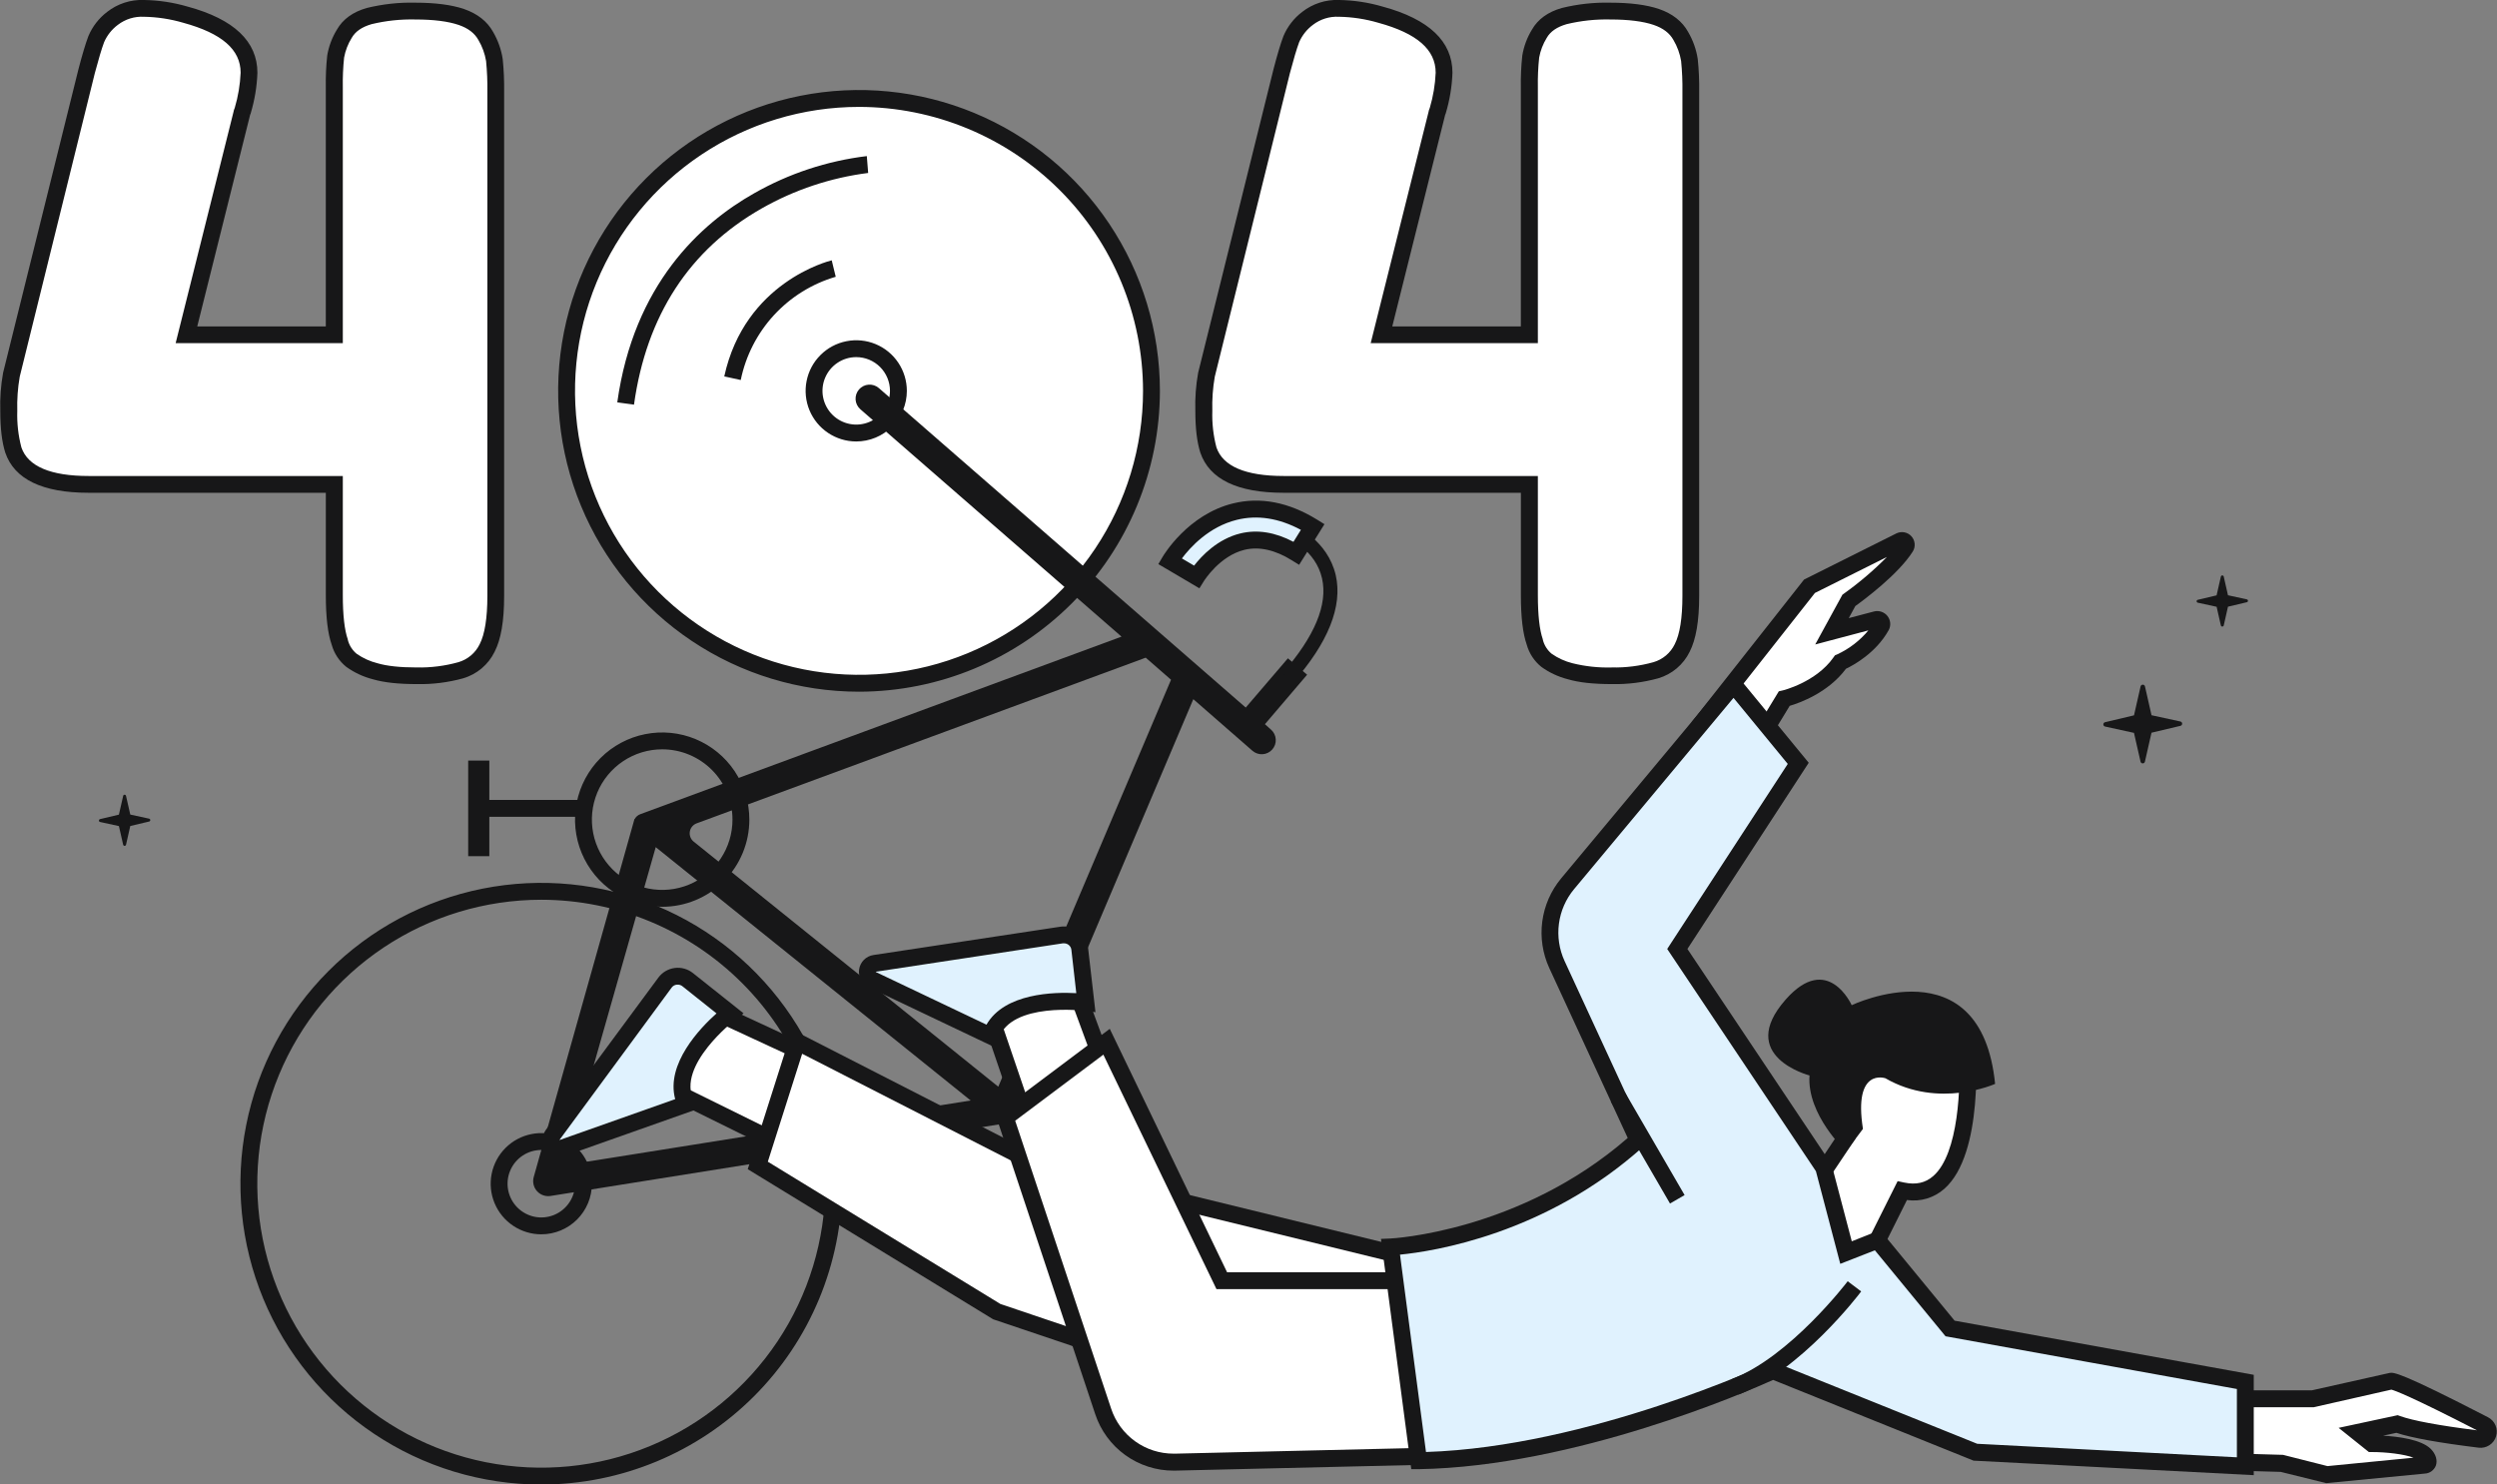
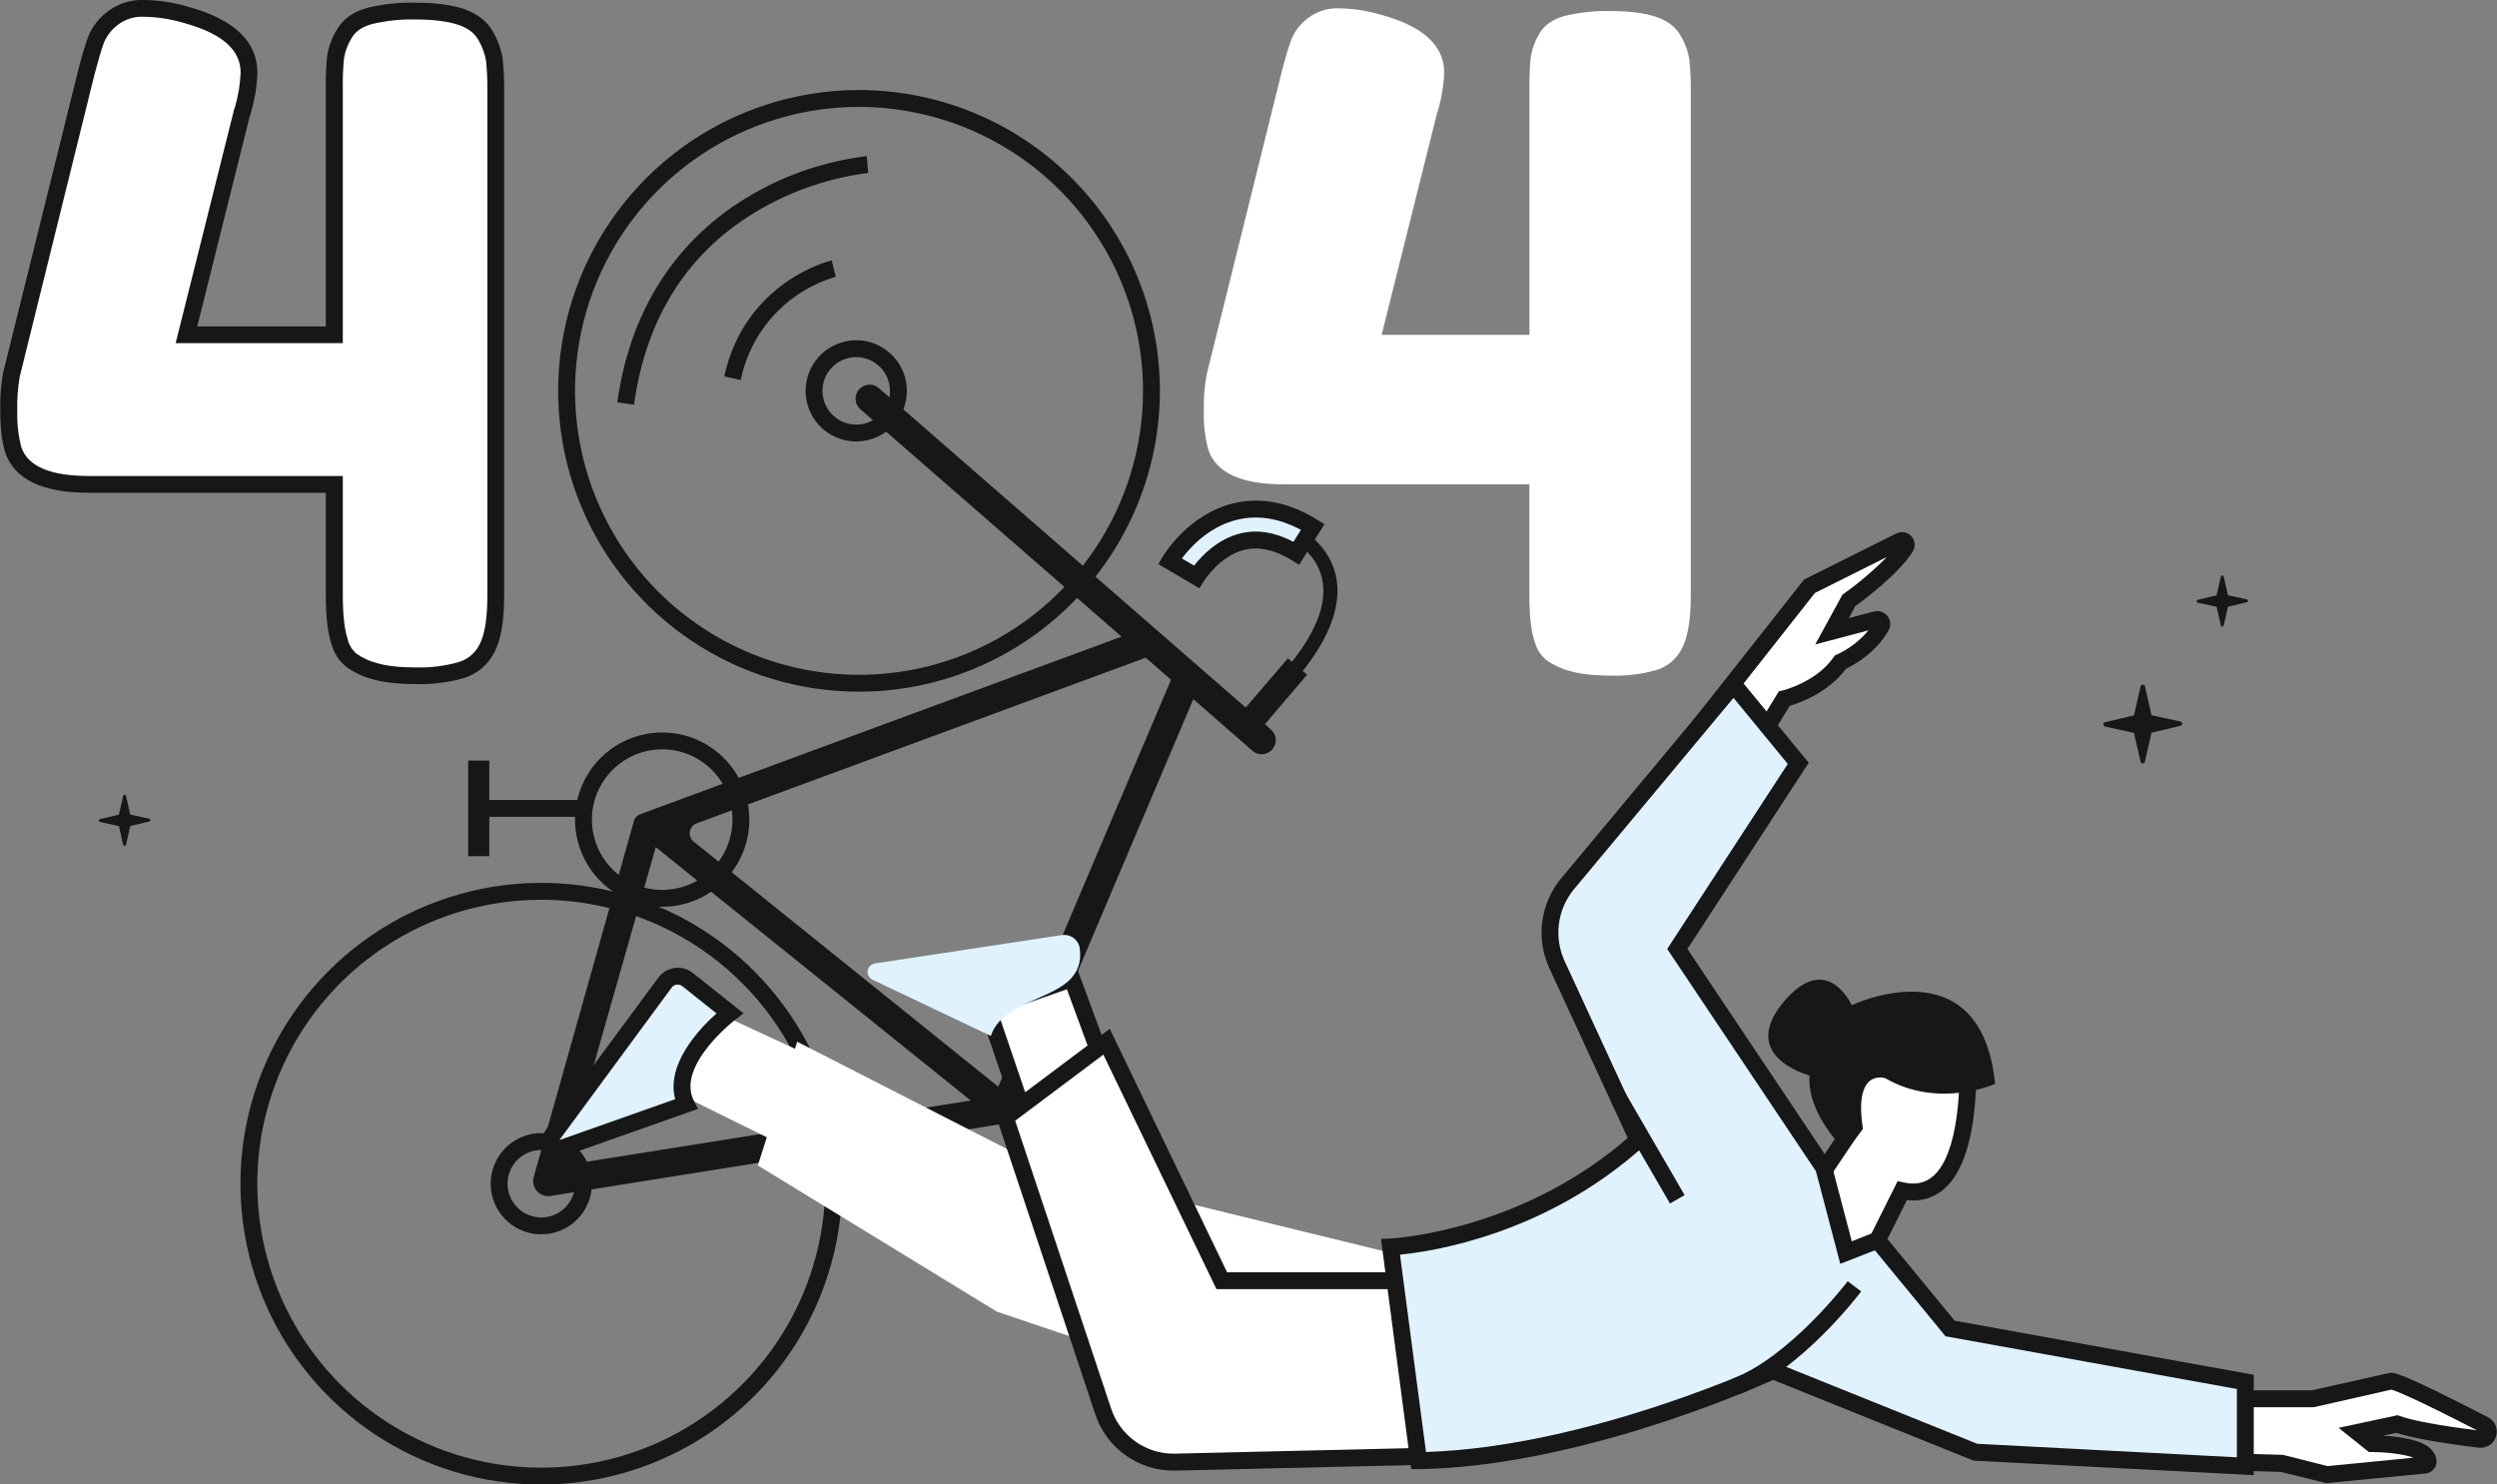
<svg xmlns="http://www.w3.org/2000/svg" width="148" height="88" viewBox="0 0 148 88" fill="none">
  <rect x="0" y="0" width="148" height="88" fill="#808080" stroke="none" />
-   <path d="M50.915 40.504C60.488 40.504 68.249 32.743 68.249 23.17C68.249 13.597 60.488 5.837 50.915 5.837C41.342 5.837 33.582 13.597 33.582 23.17C33.582 32.743 41.342 40.504 50.915 40.504Z" fill="white" />
  <path d="M50.915 41.004C47.388 41.004 43.94 39.958 41.008 37.998C38.075 36.038 35.789 33.253 34.44 29.995C33.09 26.736 32.737 23.15 33.425 19.691C34.113 16.232 35.811 13.054 38.305 10.56C40.799 8.066 43.977 6.368 47.436 5.679C50.896 4.991 54.481 5.345 57.74 6.694C60.998 8.044 63.784 10.33 65.743 13.262C67.703 16.195 68.749 19.643 68.749 23.17C68.743 27.898 66.863 32.431 63.52 35.774C60.176 39.118 55.643 40.998 50.915 41.004ZM50.915 6.337C47.586 6.337 44.331 7.324 41.563 9.174C38.795 11.023 36.638 13.652 35.363 16.728C34.089 19.804 33.756 23.189 34.406 26.454C35.055 29.72 36.658 32.719 39.012 35.073C41.367 37.427 44.366 39.031 47.631 39.68C50.897 40.33 54.281 39.996 57.357 38.722C60.433 37.448 63.062 35.291 64.912 32.522C66.761 29.754 67.749 26.5 67.749 23.17C67.744 18.707 65.969 14.428 62.813 11.273C59.657 8.117 55.378 6.342 50.915 6.337Z" fill="#171718" />
  <path d="M74.974 42.93L77.474 39.997L76.336 39.024L73.836 41.945L52.091 23.005C51.924 22.86 51.707 22.787 51.486 22.802C51.266 22.817 51.06 22.919 50.915 23.086C50.77 23.253 50.697 23.47 50.712 23.691C50.727 23.911 50.829 24.117 50.996 24.262L66.474 37.74L37.954 48.264C37.812 48.315 37.694 48.416 37.621 48.549H37.606L37.581 48.639C37.569 48.671 37.561 48.703 37.554 48.737L31.629 69.795C31.593 69.938 31.592 70.088 31.628 70.231C31.663 70.374 31.734 70.506 31.833 70.615C31.932 70.724 32.057 70.807 32.196 70.856C32.335 70.905 32.484 70.919 32.629 70.897L59.271 66.645L65.389 71.57L66.434 70.27L60.519 65.51L70.729 41.447L74.229 44.502C74.311 44.575 74.407 44.63 74.51 44.666C74.614 44.702 74.723 44.717 74.833 44.71C74.942 44.704 75.049 44.676 75.147 44.628C75.246 44.58 75.334 44.513 75.407 44.431C75.479 44.349 75.535 44.254 75.571 44.15C75.607 44.047 75.622 43.937 75.615 43.828C75.609 43.718 75.581 43.611 75.533 43.513C75.485 43.414 75.418 43.326 75.336 43.254L74.974 42.93ZM34.881 68.85C34.735 68.873 34.586 68.859 34.447 68.81C34.308 68.761 34.183 68.678 34.084 68.569C33.984 68.46 33.914 68.328 33.879 68.184C33.843 68.041 33.844 67.891 33.881 67.749L38.866 50.219L57.533 65.237L34.881 68.85ZM59.169 64.42L41.113 49.889C41.026 49.819 40.96 49.727 40.92 49.623C40.881 49.519 40.869 49.407 40.887 49.297C40.905 49.188 40.952 49.085 41.023 48.999C41.093 48.913 41.185 48.847 41.289 48.809L67.908 38.987L69.408 40.295L59.169 64.42Z" fill="#171718" />
  <path d="M32.083 88.004C28.556 88.004 25.108 86.958 22.176 84.998C19.243 83.038 16.957 80.253 15.607 76.995C14.258 73.736 13.905 70.15 14.593 66.691C15.281 63.232 16.979 60.054 19.473 57.56C21.967 55.066 25.145 53.368 28.604 52.679C32.064 51.991 35.649 52.344 38.908 53.694C42.166 55.044 44.952 57.33 46.911 60.263C48.871 63.195 49.917 66.643 49.917 70.17C49.911 74.898 48.031 79.431 44.688 82.774C41.344 86.118 36.811 87.998 32.083 88.004ZM32.083 53.337C28.754 53.337 25.5 54.324 22.731 56.174C19.963 58.023 17.805 60.652 16.531 63.728C15.257 66.804 14.924 70.189 15.573 73.454C16.223 76.719 17.826 79.719 20.18 82.073C22.535 84.427 25.534 86.031 28.799 86.68C32.065 87.329 35.449 86.996 38.525 85.722C41.601 84.448 44.23 82.29 46.08 79.522C47.929 76.754 48.917 73.499 48.917 70.17C48.912 65.707 47.137 61.428 43.981 58.273C40.825 55.117 36.546 53.342 32.083 53.337Z" fill="#171718" />
  <path d="M39.249 53.754C38.227 53.754 37.228 53.451 36.378 52.883C35.529 52.315 34.866 51.508 34.475 50.564C34.084 49.62 33.982 48.581 34.181 47.579C34.381 46.577 34.873 45.656 35.595 44.934C36.318 44.211 37.239 43.719 38.241 43.52C39.243 43.32 40.282 43.422 41.226 43.814C42.17 44.205 42.977 44.867 43.545 45.717C44.112 46.566 44.415 47.565 44.415 48.587C44.415 49.957 43.871 51.271 42.902 52.24C41.933 53.209 40.619 53.754 39.249 53.754ZM39.249 44.42C38.425 44.42 37.619 44.665 36.934 45.123C36.249 45.58 35.715 46.231 35.399 46.992C35.084 47.754 35.001 48.592 35.162 49.4C35.323 50.208 35.72 50.95 36.302 51.533C36.885 52.116 37.628 52.513 38.436 52.674C39.244 52.834 40.082 52.752 40.843 52.437C41.605 52.121 42.255 51.587 42.713 50.902C43.171 50.217 43.415 49.411 43.415 48.587C43.415 48.04 43.308 47.498 43.098 46.992C42.889 46.487 42.582 46.028 42.195 45.641C41.808 45.254 41.349 44.947 40.843 44.737C40.338 44.528 39.796 44.42 39.249 44.42Z" fill="#171718" />
  <path d="M28.582 47.42H34.582V48.42H28.582V47.42Z" fill="#171718" />
  <path d="M27.75 45.087H29.003V50.753H27.75V45.087ZM37.578 23.988L36.587 23.852C37.563 16.852 41.532 13.248 44.69 11.463C46.75 10.289 49.023 9.538 51.377 9.253L51.457 10.253C49.237 10.535 47.093 11.249 45.148 12.355C40.862 14.792 38.313 18.705 37.578 23.988ZM43.905 22.527L42.928 22.313C44.147 16.738 49.095 15.48 49.298 15.433L49.533 16.407L49.417 15.92L49.535 16.407C48.129 16.819 46.862 17.607 45.87 18.685C44.879 19.763 44.199 21.091 43.905 22.527ZM50.75 26.17C50.157 26.17 49.577 25.994 49.083 25.664C48.59 25.335 48.205 24.866 47.978 24.318C47.751 23.77 47.692 23.167 47.808 22.585C47.923 22.003 48.209 21.468 48.629 21.049C49.048 20.629 49.583 20.343 50.165 20.228C50.747 20.112 51.35 20.171 51.898 20.398C52.446 20.625 52.915 21.01 53.244 21.503C53.574 21.997 53.75 22.577 53.75 23.17C53.75 23.966 53.434 24.729 52.871 25.291C52.309 25.854 51.546 26.17 50.75 26.17ZM50.75 21.17C50.354 21.17 49.968 21.287 49.639 21.507C49.31 21.727 49.054 22.039 48.902 22.405C48.751 22.77 48.711 23.172 48.788 23.56C48.866 23.948 49.056 24.305 49.336 24.584C49.615 24.864 49.972 25.054 50.36 25.131C50.748 25.209 51.15 25.169 51.515 25.018C51.881 24.866 52.193 24.61 52.413 24.281C52.633 23.952 52.75 23.566 52.75 23.17C52.75 22.64 52.539 22.131 52.164 21.756C51.789 21.381 51.28 21.17 50.75 21.17ZM32.083 73.17C31.49 73.17 30.91 72.994 30.417 72.664C29.923 72.335 29.539 71.866 29.312 71.318C29.085 70.77 29.025 70.167 29.141 69.585C29.257 69.003 29.543 68.468 29.962 68.049C30.382 67.629 30.916 67.343 31.498 67.228C32.08 67.112 32.683 67.171 33.231 67.398C33.78 67.625 34.248 68.01 34.578 68.503C34.907 68.997 35.083 69.577 35.083 70.17C35.083 70.966 34.767 71.729 34.205 72.291C33.642 72.854 32.879 73.17 32.083 73.17ZM32.083 68.17C31.688 68.17 31.301 68.287 30.972 68.507C30.643 68.727 30.387 69.039 30.236 69.405C30.084 69.77 30.045 70.172 30.122 70.56C30.199 70.948 30.389 71.305 30.669 71.584C30.949 71.864 31.305 72.054 31.693 72.132C32.081 72.209 32.483 72.169 32.849 72.018C33.214 71.866 33.526 71.61 33.746 71.281C33.966 70.952 34.083 70.566 34.083 70.17C34.083 69.639 33.873 69.131 33.498 68.756C33.123 68.381 32.614 68.17 32.083 68.17ZM76.628 40.477L76.003 39.92C77.92 37.737 78.712 35.84 78.358 34.285C77.982 32.618 76.38 31.918 76.358 31.912L76.692 31.145C76.773 31.18 78.692 32.025 79.172 34.1C79.587 35.938 78.732 38.087 76.628 40.477Z" fill="#171718" />
  <path d="M70.918 34.195L69.336 33.263C69.391 33.168 70.729 30.93 73.184 30.328C74.684 29.96 76.231 30.265 77.796 31.235L76.829 32.793C75.704 32.095 74.631 31.865 73.638 32.105C71.939 32.518 70.928 34.178 70.918 34.195Z" fill="#E0F2FE" />
  <path d="M71.09 34.875L68.656 33.44L68.91 33.01C68.97 32.907 70.41 30.5 73.076 29.844C74.706 29.44 76.386 29.767 78.076 30.81L78.501 31.074L77.001 33.482L76.576 33.219C75.576 32.594 74.623 32.385 73.765 32.592C72.285 32.95 71.361 34.44 71.351 34.455L71.09 34.875ZM70.053 33.104L70.776 33.53C71.22 32.957 72.166 31.949 73.525 31.62C74.525 31.379 75.575 31.547 76.665 32.12L77.105 31.41C75.806 30.714 74.533 30.514 73.31 30.815C71.646 31.225 70.54 32.452 70.053 33.104Z" fill="#171718" />
  <path d="M20.402 1.998C20.689 1.496 21.182 1.147 21.881 0.95C22.777 0.731 23.699 0.631 24.622 0.655C25.75 0.655 26.654 0.771 27.335 1.003C28.017 1.236 28.5 1.612 28.787 2.133C29.046 2.571 29.219 3.054 29.297 3.557C29.361 4.182 29.389 4.81 29.379 5.438V35.323C29.379 36.72 29.208 37.75 28.867 38.413C28.713 38.729 28.495 39.01 28.227 39.236C27.959 39.463 27.646 39.631 27.309 39.73C26.46 39.965 25.582 40.074 24.702 40.053C23.662 40.053 22.838 39.963 22.23 39.783C21.729 39.656 21.255 39.437 20.832 39.138C20.493 38.862 20.248 38.486 20.134 38.063C19.918 37.455 19.811 36.523 19.811 35.268V28.712H5.245C2.737 28.712 1.249 28.031 0.784 26.67C0.582 25.917 0.492 25.138 0.515 24.358C0.497 23.638 0.553 22.918 0.682 22.208L5.144 4.208C5.359 3.385 5.548 2.758 5.709 2.327C5.913 1.836 6.245 1.408 6.669 1.087C7.198 0.677 7.855 0.467 8.524 0.495C9.363 0.506 10.197 0.632 11.002 0.87C13.51 1.55 14.764 2.697 14.765 4.31C14.735 5.075 14.608 5.833 14.389 6.567C14.359 6.618 14.341 6.675 14.335 6.733L11.057 19.848H19.817V5.182C19.806 4.57 19.833 3.957 19.899 3.348C19.98 2.871 20.151 2.413 20.402 1.998Z" fill="white" />
  <path d="M24.704 40.553C23.604 40.553 22.749 40.459 22.09 40.264C21.529 40.12 20.998 39.872 20.527 39.533C20.108 39.197 19.805 38.738 19.66 38.22C19.427 37.553 19.312 36.587 19.312 35.269V29.212H5.247C2.512 29.212 0.852 28.41 0.312 26.83C0.112 26.194 0.017 25.389 0.017 24.358C-0.007 23.6 0.049 22.842 0.184 22.095L4.654 4.087C4.877 3.232 5.067 2.6 5.235 2.15C5.474 1.577 5.861 1.077 6.355 0.702C6.973 0.22 7.74 -0.029 8.522 -0.001C9.405 0.012 10.282 0.145 11.129 0.394C13.867 1.137 15.257 2.457 15.257 4.315C15.228 5.124 15.096 5.926 14.864 6.702L14.851 6.75L14.827 6.795L14.814 6.85L11.691 19.35H19.311V5.184C19.3 4.551 19.328 3.918 19.395 3.289C19.487 2.745 19.682 2.224 19.971 1.754C20.322 1.137 20.921 0.705 21.745 0.472C22.687 0.241 23.655 0.135 24.624 0.159C25.8 0.159 26.769 0.285 27.499 0.534C28.297 0.809 28.879 1.265 29.227 1.894C29.515 2.388 29.708 2.933 29.796 3.499C29.862 4.144 29.89 4.793 29.881 5.442V35.324C29.881 36.824 29.695 37.9 29.314 38.642C29.13 39.017 28.869 39.35 28.55 39.62C28.23 39.89 27.858 40.09 27.457 40.209C26.561 40.457 25.634 40.574 24.704 40.553ZM8.525 0.994C7.972 0.965 7.427 1.135 6.987 1.472C6.631 1.737 6.35 2.09 6.172 2.497C6.017 2.907 5.839 3.524 5.622 4.33L1.17 22.328C1.053 22.998 1.004 23.679 1.024 24.358C1 25.089 1.083 25.819 1.269 26.525C1.652 27.643 2.994 28.217 5.254 28.217H20.319V35.273C20.319 36.465 20.419 37.35 20.614 37.904V37.923C20.695 38.251 20.88 38.543 21.14 38.757C21.513 39.017 21.931 39.207 22.372 39.317C22.93 39.483 23.715 39.567 24.706 39.567C25.538 39.584 26.369 39.478 27.171 39.254C27.444 39.174 27.697 39.038 27.915 38.854C28.132 38.671 28.308 38.443 28.432 38.187C28.734 37.599 28.887 36.635 28.887 35.325V5.439C28.896 4.831 28.87 4.223 28.811 3.619C28.737 3.179 28.584 2.757 28.357 2.374C28.131 1.964 27.745 1.67 27.182 1.477C26.555 1.264 25.697 1.155 24.631 1.155C23.753 1.133 22.877 1.226 22.024 1.432C21.452 1.599 21.066 1.86 20.846 2.247C20.624 2.604 20.471 3 20.395 3.414C20.334 3.998 20.309 4.586 20.319 5.174V20.34H10.411L13.837 6.644C13.851 6.557 13.877 6.473 13.914 6.394C14.115 5.716 14.232 5.016 14.262 4.31C14.262 2.94 13.152 1.977 10.869 1.352C10.107 1.127 9.319 1.007 8.525 0.994Z" fill="#171718" />
  <path d="M91.238 1.998C91.525 1.496 92.017 1.147 92.716 0.95C93.613 0.731 94.535 0.631 95.458 0.655C96.586 0.655 97.49 0.771 98.171 1.003C98.853 1.236 99.336 1.612 99.623 2.133C99.882 2.571 100.055 3.054 100.133 3.557C100.197 4.182 100.224 4.81 100.215 5.438V35.323C100.215 36.72 100.044 37.75 99.703 38.413C99.549 38.729 99.331 39.01 99.063 39.236C98.794 39.463 98.482 39.631 98.145 39.73C97.296 39.965 96.418 40.074 95.538 40.053C94.498 40.053 93.674 39.963 93.066 39.783C92.565 39.656 92.091 39.437 91.668 39.138C91.329 38.862 91.084 38.486 90.97 38.063C90.755 37.455 90.647 36.523 90.646 35.268V28.712H76.081C73.573 28.712 72.085 28.031 71.62 26.67C71.418 25.917 71.328 25.138 71.351 24.358C71.333 23.638 71.389 22.918 71.518 22.208L75.98 4.208C76.195 3.385 76.384 2.758 76.545 2.327C76.749 1.836 77.081 1.408 77.505 1.087C78.034 0.677 78.691 0.467 79.36 0.495C80.199 0.506 81.033 0.632 81.838 0.87C84.346 1.55 85.6 2.697 85.601 4.31C85.57 5.075 85.444 5.833 85.225 6.567C85.195 6.618 85.177 6.675 85.171 6.733L81.893 19.848H90.653V5.182C90.642 4.57 90.669 3.957 90.735 3.348C90.816 2.871 90.987 2.413 91.238 1.998Z" fill="white" />
-   <path d="M95.536 40.553C94.436 40.553 93.581 40.459 92.922 40.264C92.36 40.12 91.83 39.873 91.359 39.533C90.941 39.197 90.638 38.738 90.493 38.22C90.259 37.553 90.144 36.587 90.144 35.269V29.212H76.079C73.344 29.212 71.684 28.41 71.144 26.83C70.944 26.194 70.849 25.389 70.849 24.358C70.825 23.6 70.881 22.842 71.016 22.095L75.486 4.087C75.706 3.244 75.901 2.587 76.067 2.15C76.306 1.577 76.693 1.077 77.188 0.702C77.805 0.22 78.572 -0.029 79.354 -0.001C80.237 0.012 81.114 0.145 81.961 0.394C84.699 1.137 86.089 2.457 86.089 4.315C86.06 5.124 85.928 5.926 85.696 6.702L85.683 6.75L85.659 6.795L85.646 6.85L82.522 19.35H90.142V5.184C90.131 4.551 90.16 3.918 90.229 3.289C90.319 2.745 90.514 2.223 90.802 1.754C91.154 1.137 91.752 0.705 92.578 0.472C93.519 0.241 94.487 0.135 95.456 0.159C96.632 0.159 97.599 0.285 98.331 0.534C99.129 0.809 99.711 1.265 100.057 1.894C100.347 2.388 100.54 2.932 100.627 3.499C100.694 4.144 100.722 4.793 100.712 5.442V35.324C100.712 36.813 100.527 37.9 100.146 38.642C99.962 39.017 99.702 39.35 99.382 39.62C99.062 39.89 98.69 40.09 98.289 40.209C97.393 40.457 96.466 40.574 95.536 40.553ZM79.358 0.994C78.804 0.965 78.259 1.135 77.819 1.472C77.463 1.737 77.182 2.09 77.004 2.497C76.849 2.909 76.671 3.525 76.456 4.33L72.002 22.328C71.885 22.998 71.836 23.679 71.856 24.358C71.832 25.089 71.915 25.819 72.101 26.525C72.484 27.643 73.826 28.217 76.086 28.217H91.151V35.273C91.151 36.467 91.251 37.35 91.446 37.902V37.923C91.528 38.251 91.712 38.543 91.972 38.757C92.346 39.017 92.763 39.207 93.204 39.317C93.967 39.506 94.752 39.59 95.537 39.567C96.37 39.584 97.201 39.478 98.002 39.254C98.276 39.174 98.529 39.038 98.747 38.854C98.964 38.671 99.14 38.443 99.264 38.187C99.566 37.599 99.719 36.635 99.719 35.325V5.439C99.728 4.831 99.702 4.223 99.642 3.619C99.569 3.179 99.415 2.757 99.189 2.374C98.963 1.965 98.578 1.67 98.014 1.477C97.388 1.264 96.529 1.155 95.463 1.155C94.585 1.133 93.709 1.226 92.856 1.432C92.284 1.599 91.897 1.86 91.676 2.247C91.455 2.605 91.303 3 91.228 3.414C91.166 3.998 91.141 4.586 91.151 5.174V20.34H81.243L84.669 6.644C84.683 6.557 84.709 6.473 84.746 6.394C84.947 5.716 85.064 5.016 85.094 4.31C85.094 2.94 83.984 1.977 81.701 1.352C80.939 1.127 80.151 1.007 79.358 0.994Z" fill="#171718" />
  <path d="M129.233 42.77L127.523 42.399L127.135 40.69C127.128 40.661 127.112 40.635 127.088 40.616C127.064 40.597 127.035 40.587 127.005 40.587C126.975 40.587 126.945 40.597 126.922 40.616C126.898 40.635 126.882 40.661 126.875 40.69L126.485 42.405L124.773 42.812C124.743 42.818 124.716 42.834 124.697 42.858C124.678 42.881 124.667 42.911 124.667 42.941C124.667 42.972 124.678 43.001 124.697 43.025C124.716 43.048 124.743 43.064 124.773 43.07L126.483 43.444L126.872 45.15C126.878 45.18 126.895 45.206 126.918 45.225C126.942 45.244 126.971 45.254 127.002 45.254C127.032 45.254 127.061 45.244 127.085 45.225C127.108 45.206 127.125 45.18 127.132 45.15L127.522 43.435L129.233 43.029C129.263 43.023 129.29 43.007 129.309 42.983C129.329 42.959 129.339 42.93 129.339 42.899C129.339 42.869 129.329 42.839 129.309 42.816C129.29 42.792 129.263 42.776 129.233 42.77ZM133.172 35.53L132.055 35.287L131.802 34.174C131.796 34.156 131.786 34.139 131.77 34.128C131.755 34.117 131.737 34.111 131.718 34.111C131.699 34.111 131.681 34.117 131.666 34.128C131.651 34.139 131.64 34.156 131.635 34.174L131.38 35.292L130.263 35.557C130.244 35.562 130.227 35.573 130.215 35.589C130.203 35.604 130.196 35.624 130.197 35.644C130.197 35.663 130.203 35.682 130.216 35.697C130.228 35.713 130.246 35.723 130.265 35.727L131.382 35.97L131.635 37.085C131.641 37.102 131.652 37.117 131.667 37.128C131.682 37.139 131.7 37.144 131.718 37.144C131.737 37.144 131.754 37.139 131.769 37.128C131.784 37.117 131.796 37.102 131.802 37.085L132.055 35.965L133.173 35.7C133.192 35.696 133.209 35.685 133.221 35.669C133.234 35.654 133.24 35.635 133.24 35.615C133.24 35.595 133.233 35.576 133.221 35.561C133.208 35.545 133.191 35.534 133.172 35.53ZM8.838 48.53L7.722 48.287L7.468 47.174C7.463 47.156 7.452 47.139 7.437 47.128C7.422 47.117 7.404 47.111 7.385 47.111C7.366 47.111 7.348 47.117 7.333 47.128C7.318 47.139 7.307 47.156 7.302 47.174L7.047 48.292L5.93 48.557C5.911 48.562 5.894 48.573 5.882 48.589C5.87 48.604 5.863 48.624 5.863 48.644C5.863 48.663 5.87 48.682 5.883 48.697C5.895 48.713 5.912 48.723 5.932 48.727L7.048 48.97L7.302 50.085C7.308 50.102 7.319 50.117 7.334 50.128C7.349 50.139 7.367 50.144 7.385 50.144C7.403 50.144 7.421 50.139 7.436 50.128C7.451 50.117 7.462 50.102 7.468 50.085L7.722 48.965L8.84 48.7C8.859 48.696 8.876 48.685 8.888 48.669C8.9 48.654 8.907 48.635 8.907 48.615C8.907 48.595 8.9 48.576 8.887 48.561C8.875 48.545 8.858 48.534 8.838 48.53Z" fill="#171718" />
  <path d="M103.418 45.253L105.751 41.42C105.751 41.42 107.918 40.92 109.085 39.253C109.085 39.253 110.693 38.587 111.506 37.122C111.531 37.075 111.542 37.022 111.537 36.969C111.532 36.917 111.512 36.867 111.479 36.825C111.446 36.784 111.402 36.753 111.352 36.736C111.301 36.72 111.247 36.718 111.196 36.732L108.585 37.42L109.585 35.587C109.585 35.587 112.045 33.865 112.948 32.42C112.978 32.373 112.992 32.317 112.987 32.261C112.982 32.205 112.959 32.152 112.921 32.111C112.883 32.07 112.832 32.042 112.776 32.033C112.721 32.024 112.664 32.033 112.615 32.06L107.251 34.753L100.93 42.772L103.418 45.253Z" fill="white" />
  <path d="M103.515 46.057L100.262 42.812L106.928 34.357L112.397 31.622C112.544 31.549 112.71 31.526 112.872 31.556C113.033 31.586 113.18 31.668 113.29 31.79C113.401 31.911 113.468 32.065 113.483 32.229C113.498 32.392 113.459 32.556 113.372 32.695C112.518 34.05 110.448 35.582 109.968 35.927L109.578 36.642L111.07 36.249C111.217 36.21 111.371 36.216 111.515 36.265C111.658 36.314 111.784 36.404 111.877 36.524C111.968 36.641 112.022 36.782 112.034 36.93C112.046 37.078 112.015 37.227 111.943 37.357C111.19 38.712 109.845 39.439 109.412 39.645C108.352 41.07 106.667 41.669 106.078 41.842L103.515 46.057ZM101.598 42.734L103.322 44.45L105.433 40.98L105.638 40.934C105.658 40.934 107.638 40.45 108.675 38.967L108.758 38.849L108.892 38.792C109.606 38.462 110.237 37.976 110.74 37.37L107.59 38.204L109.202 35.254L109.298 35.185C110.205 34.537 111.055 33.812 111.838 33.019L107.573 35.15L101.598 42.734Z" fill="#171718" />
  <path d="M128.918 82.92H137.085L141.716 81.882C142.068 81.83 145.101 83.35 147.255 84.459C147.35 84.508 147.425 84.59 147.467 84.689C147.509 84.789 147.514 84.9 147.482 85.002C147.451 85.105 147.384 85.194 147.293 85.253C147.203 85.311 147.095 85.337 146.988 85.324C145.275 85.112 143.108 84.792 142.085 84.42L139.751 84.92L140.585 85.587C140.585 85.587 143.085 85.587 143.736 86.254C143.978 86.5 144.031 86.827 143.688 86.86L137.918 87.42L135.251 86.754L129.418 86.587L128.918 82.92Z" fill="white" />
  <path d="M137.878 87.92L135.181 87.253L128.978 87.077L128.336 82.42H137.019L141.634 81.387C141.878 81.35 142.209 81.302 147.468 84.015C147.668 84.118 147.825 84.288 147.912 84.495C148 84.703 148.011 84.934 147.945 85.149C147.879 85.364 147.739 85.549 147.55 85.671C147.362 85.794 147.136 85.846 146.913 85.818C144.579 85.532 142.938 85.237 142.038 84.938L141.248 85.105C142.123 85.157 143.518 85.328 144.081 85.897C144.376 86.197 144.489 86.573 144.378 86.882C144.326 87.015 144.236 87.13 144.12 87.214C144.005 87.297 143.867 87.346 143.724 87.353L137.878 87.92ZM129.854 86.087L135.318 86.243L137.953 86.91L143.051 86.41C142.496 86.202 141.451 86.077 140.583 86.077H140.406L138.613 84.642L142.113 83.892L142.248 83.94C143.004 84.215 144.581 84.508 146.814 84.788C142.861 82.757 141.941 82.428 141.739 82.377L137.138 83.42H129.488L129.854 86.087Z" fill="#171718" />
  <path d="M65.721 63.964L63.527 58.009L58.527 59.757L61.057 67.184L65.721 63.964Z" fill="white" />
  <path d="M60.798 67.97L57.895 59.448L63.826 57.373L66.326 64.155L60.798 67.97ZM59.169 60.065L61.326 66.398L65.126 63.775L63.236 58.645L59.169 60.065Z" fill="#171718" />
-   <path d="M64.005 56.254L64.37 59.42C64.37 59.42 59.6 58.792 58.727 61.409L51.71 58.075C51.612 58.028 51.532 57.951 51.481 57.855C51.43 57.759 51.411 57.649 51.427 57.541C51.443 57.434 51.493 57.334 51.57 57.257C51.647 57.179 51.746 57.129 51.854 57.112L62.934 55.432C63.058 55.413 63.185 55.42 63.307 55.452C63.429 55.483 63.544 55.539 63.644 55.615C63.744 55.692 63.828 55.788 63.89 55.898C63.952 56.008 63.991 56.129 64.005 56.254Z" fill="#E0F2FE" />
-   <path d="M59.012 62.107L51.485 58.524C51.29 58.431 51.13 58.278 51.029 58.087C50.927 57.896 50.889 57.678 50.921 57.464C50.953 57.25 51.052 57.052 51.205 56.899C51.357 56.746 51.555 56.646 51.768 56.614L62.848 54.935C63.039 54.907 63.234 54.917 63.421 54.965C63.608 55.013 63.784 55.098 63.937 55.216C64.091 55.333 64.219 55.48 64.314 55.648C64.409 55.816 64.47 56.002 64.492 56.194L64.93 60.002L64.295 59.919C64.252 59.919 59.923 59.377 59.192 61.57L59.012 62.107ZM63.065 55.92C63.043 55.919 63.021 55.919 62.998 55.92L51.918 57.602C51.915 57.604 51.913 57.606 51.911 57.61C51.91 57.613 51.909 57.617 51.91 57.62L58.47 60.742C59.543 58.865 62.487 58.802 63.793 58.874L63.502 56.307C63.496 56.249 63.478 56.192 63.449 56.141C63.42 56.09 63.382 56.044 63.335 56.009C63.257 55.95 63.162 55.919 63.065 55.92Z" fill="#171718" />
+   <path d="M64.005 56.254C64.37 59.42 59.6 58.792 58.727 61.409L51.71 58.075C51.612 58.028 51.532 57.951 51.481 57.855C51.43 57.759 51.411 57.649 51.427 57.541C51.443 57.434 51.493 57.334 51.57 57.257C51.647 57.179 51.746 57.129 51.854 57.112L62.934 55.432C63.058 55.413 63.185 55.42 63.307 55.452C63.429 55.483 63.544 55.539 63.644 55.615C63.744 55.692 63.828 55.788 63.89 55.898C63.952 56.008 63.991 56.129 64.005 56.254Z" fill="#E0F2FE" />
  <path d="M47.436 62.317L41.676 59.65L39.371 64.419L46.408 67.89L47.436 62.317Z" fill="white" />
-   <path d="M46.78 68.63L38.707 64.648L41.442 58.982L48.004 62.027L46.78 68.63ZM40.039 64.19L46.039 67.148L46.872 62.608L41.912 60.31L40.039 64.19Z" fill="#171718" />
  <path d="M40.767 58.074L43.267 60.064C43.267 60.064 39.445 62.987 40.669 65.457L33.335 68.047C33.233 68.083 33.121 68.085 33.017 68.053C32.913 68.022 32.821 67.957 32.756 67.869C32.691 67.782 32.656 67.676 32.656 67.567C32.656 67.458 32.691 67.351 32.755 67.264L39.427 58.254C39.502 58.152 39.596 58.066 39.705 58.002C39.813 57.938 39.934 57.896 40.059 57.879C40.184 57.862 40.311 57.871 40.433 57.904C40.554 57.938 40.668 57.995 40.767 58.074Z" fill="#E0F2FE" />
  <path d="M33.17 68.577C32.983 68.576 32.801 68.524 32.642 68.425C32.483 68.327 32.355 68.187 32.271 68.02C32.188 67.853 32.152 67.667 32.168 67.481C32.184 67.295 32.251 67.117 32.362 66.967L39.02 57.954C39.135 57.798 39.279 57.667 39.446 57.569C39.612 57.471 39.797 57.407 39.988 57.382C40.18 57.356 40.375 57.37 40.561 57.422C40.747 57.474 40.921 57.563 41.072 57.684L44.072 60.07L43.563 60.46C43.528 60.487 40.087 63.164 41.117 65.234L41.368 65.734L33.51 68.512C33.401 68.553 33.286 68.575 33.17 68.577ZM40.17 58.37C40.15 58.369 40.13 58.369 40.11 58.37C40.052 58.377 39.996 58.395 39.946 58.423C39.895 58.452 39.85 58.491 39.815 58.537L33.17 67.562V67.58L40.02 65.157C39.453 63.07 41.493 60.945 42.468 60.074L40.448 58.465C40.374 58.405 40.281 58.371 40.185 58.37H40.17Z" fill="#171718" />
  <path d="M85.085 74.921L61.918 69.254L47.251 61.754L44.918 69.087L59.085 77.754L71.418 81.921L86.085 85.087L85.085 74.921Z" fill="white" />
-   <path d="M86.647 85.72L71.255 82.387L58.869 78.209L58.82 78.18L44.32 69.309L46.952 61.04L62.092 68.782L85.545 74.519L86.647 85.72ZM71.549 81.437L85.517 84.454L84.619 75.322L61.739 69.725L61.687 69.699L47.545 62.467L45.51 68.865L59.294 77.299L71.549 81.437Z" fill="#171718" />
  <path d="M87.749 75.921H72.415L65.582 61.754L59.582 66.254L65.385 83.664C65.683 84.558 66.26 85.333 67.031 85.875C67.802 86.418 68.726 86.699 69.669 86.677L87.749 86.254V75.921Z" fill="white" />
  <path d="M69.567 87.179C68.536 87.182 67.531 86.859 66.695 86.256C65.859 85.653 65.235 84.801 64.912 83.822L59.004 66.07L65.777 60.989L72.731 75.42H88.251V86.742L69.686 87.177L69.567 87.179ZM60.171 66.437L65.859 83.505C66.117 84.284 66.614 84.961 67.28 85.44C67.945 85.919 68.746 86.175 69.566 86.172H69.671L87.259 85.76V76.42H72.102L65.397 62.519L60.171 66.437Z" fill="#171718" />
  <path d="M106.75 71.42L109.417 67.42C109.417 67.42 108.417 63.587 109.583 62.587C110.75 61.587 116.583 61.92 116.583 61.92C116.583 61.92 117.417 71.587 112.75 70.587L108.75 78.587L106.75 71.42Z" fill="white" />
  <path d="M108.617 79.97L106.207 71.333L108.874 67.333C108.629 66.312 108.025 63.267 109.254 62.214C110.51 61.137 115.6 61.37 116.609 61.427L117.04 61.452L117.079 61.883C117.1 62.148 117.609 68.383 115.245 70.47C114.946 70.736 114.593 70.933 114.21 71.049C113.827 71.164 113.423 71.194 113.027 71.137L108.617 79.97ZM107.294 71.507L108.882 77.204L112.475 70.017L112.855 70.099C113.557 70.249 114.124 70.124 114.589 69.713C116.109 68.38 116.219 64.322 116.115 62.397C113.782 62.297 110.565 62.397 109.909 62.967C109.252 63.537 109.517 65.829 109.909 67.3L109.965 67.517L107.294 71.507Z" fill="#171718" />
  <path d="M99.418 56.254L108.096 69.227L109.418 74.254L111.285 73.52L115.585 78.754L133.085 81.92V86.92L117.085 86.087L105.085 81.254C105.085 81.254 94.085 86.42 84.085 86.587L82.418 73.92C82.418 73.92 90.418 73.587 97.085 67.587L92.28 57.175C91.922 56.401 91.791 55.541 91.903 54.695C92.014 53.849 92.363 53.052 92.91 52.397L102.751 40.587L106.585 45.254L99.418 56.254Z" fill="#E0F2FE" />
  <path d="M133.583 87.447L116.973 86.587L116.897 86.555L105.095 81.802C103.548 82.5 93.343 86.937 84.095 87.092H83.648L81.852 73.442L82.398 73.419C82.475 73.419 90.085 73.025 96.477 67.457L91.827 57.384C91.432 56.523 91.288 55.568 91.412 54.629C91.536 53.69 91.922 52.805 92.527 52.075L102.755 39.8L107.205 45.217L100.015 56.254L108.557 69.022L109.757 73.585L111.438 72.919L115.852 78.29L133.583 81.499V87.447ZM117.192 85.587L132.583 86.389V82.339L115.313 79.214L111.127 74.119L109.075 74.92L107.632 69.43L98.817 56.254L105.963 45.285L102.747 41.369L93.292 52.714C92.808 53.298 92.499 54.006 92.4 54.758C92.301 55.51 92.416 56.274 92.732 56.964L97.692 67.709L97.417 67.955C91.617 73.175 84.917 74.187 82.98 74.375L84.52 86.074C94.187 85.769 104.763 80.849 104.87 80.797L105.067 80.705L117.192 85.587Z" fill="#171718" />
  <path d="M118.252 64.253C118.252 64.253 114.919 65.753 111.752 63.92C111.752 63.92 109.839 63.253 110.419 66.92L109.419 68.253C109.419 68.253 107.085 66.087 107.252 63.753C107.252 63.753 102.87 62.618 105.839 59.253C108.339 56.42 109.752 59.587 109.752 59.587C109.752 59.587 117.419 55.92 118.252 64.253ZM103.034 82.675L102.672 81.74C106.102 80.428 109.482 75.997 109.515 75.952L110.314 76.555C110.172 76.753 106.729 81.253 103.034 82.675Z" fill="#171718" />
  <path d="M95.473 65.295L96.338 64.793L99.848 70.844L98.983 71.345L95.473 65.295Z" fill="#171718" />
</svg>